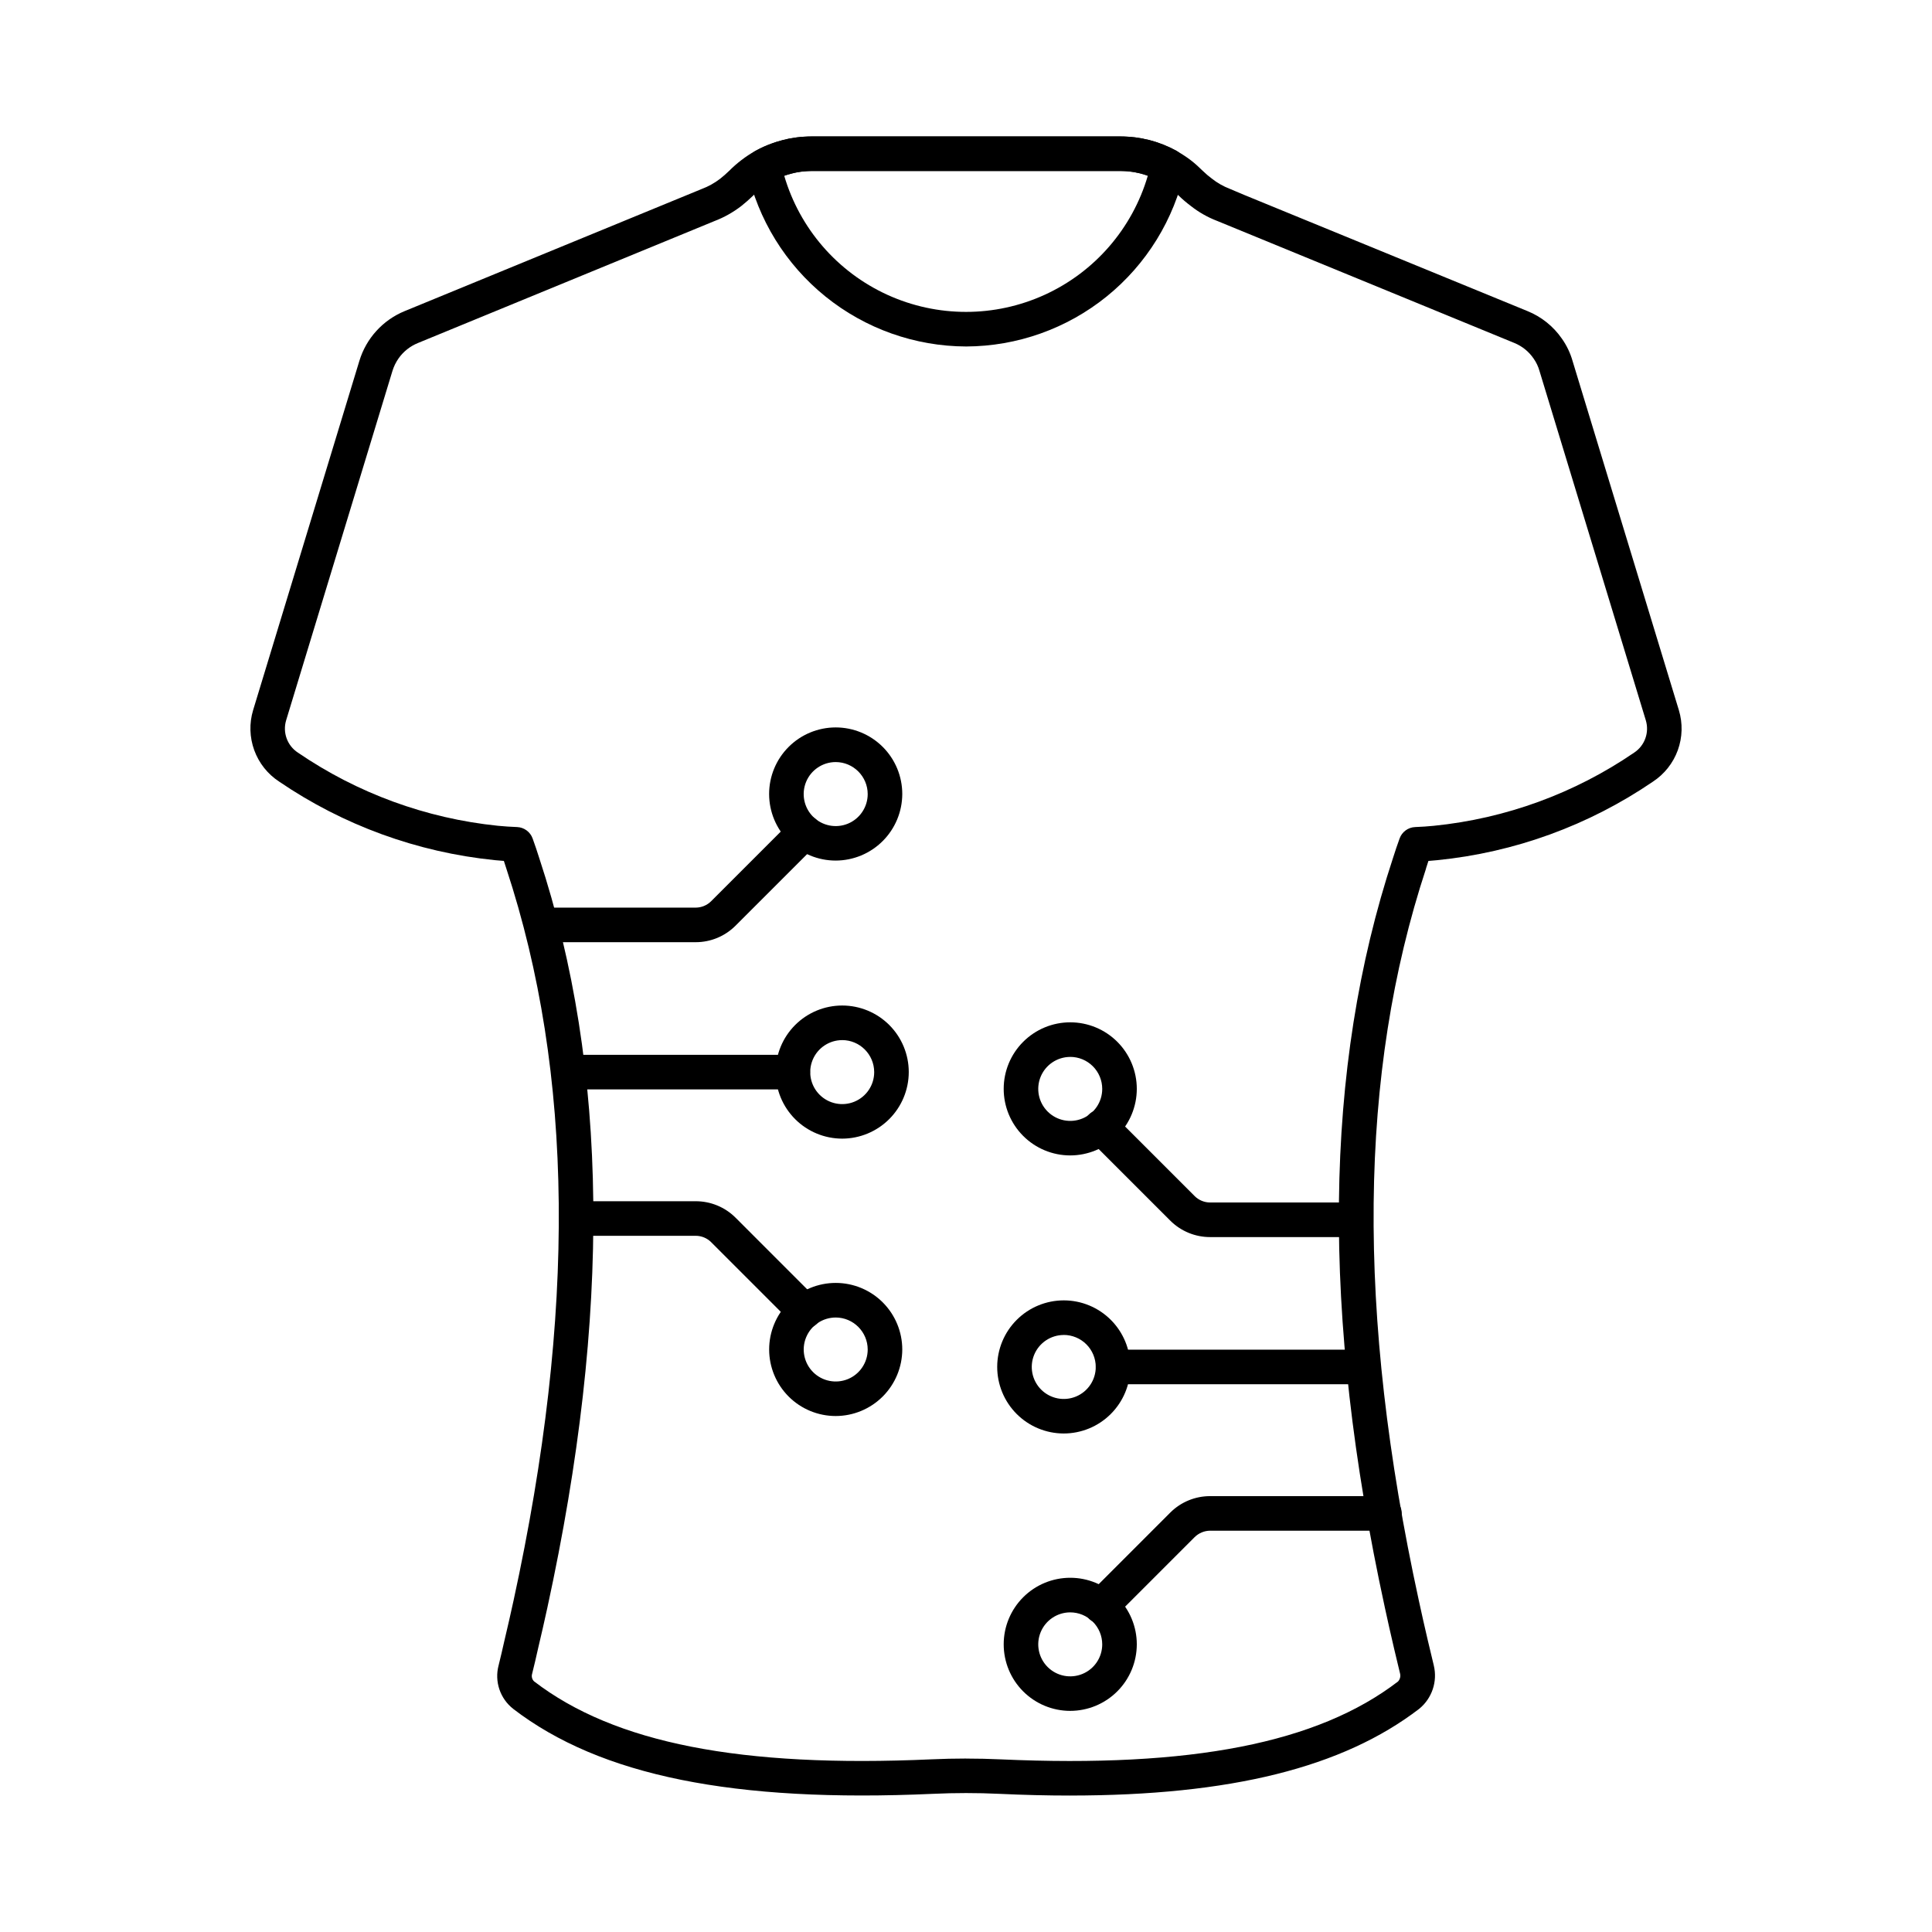
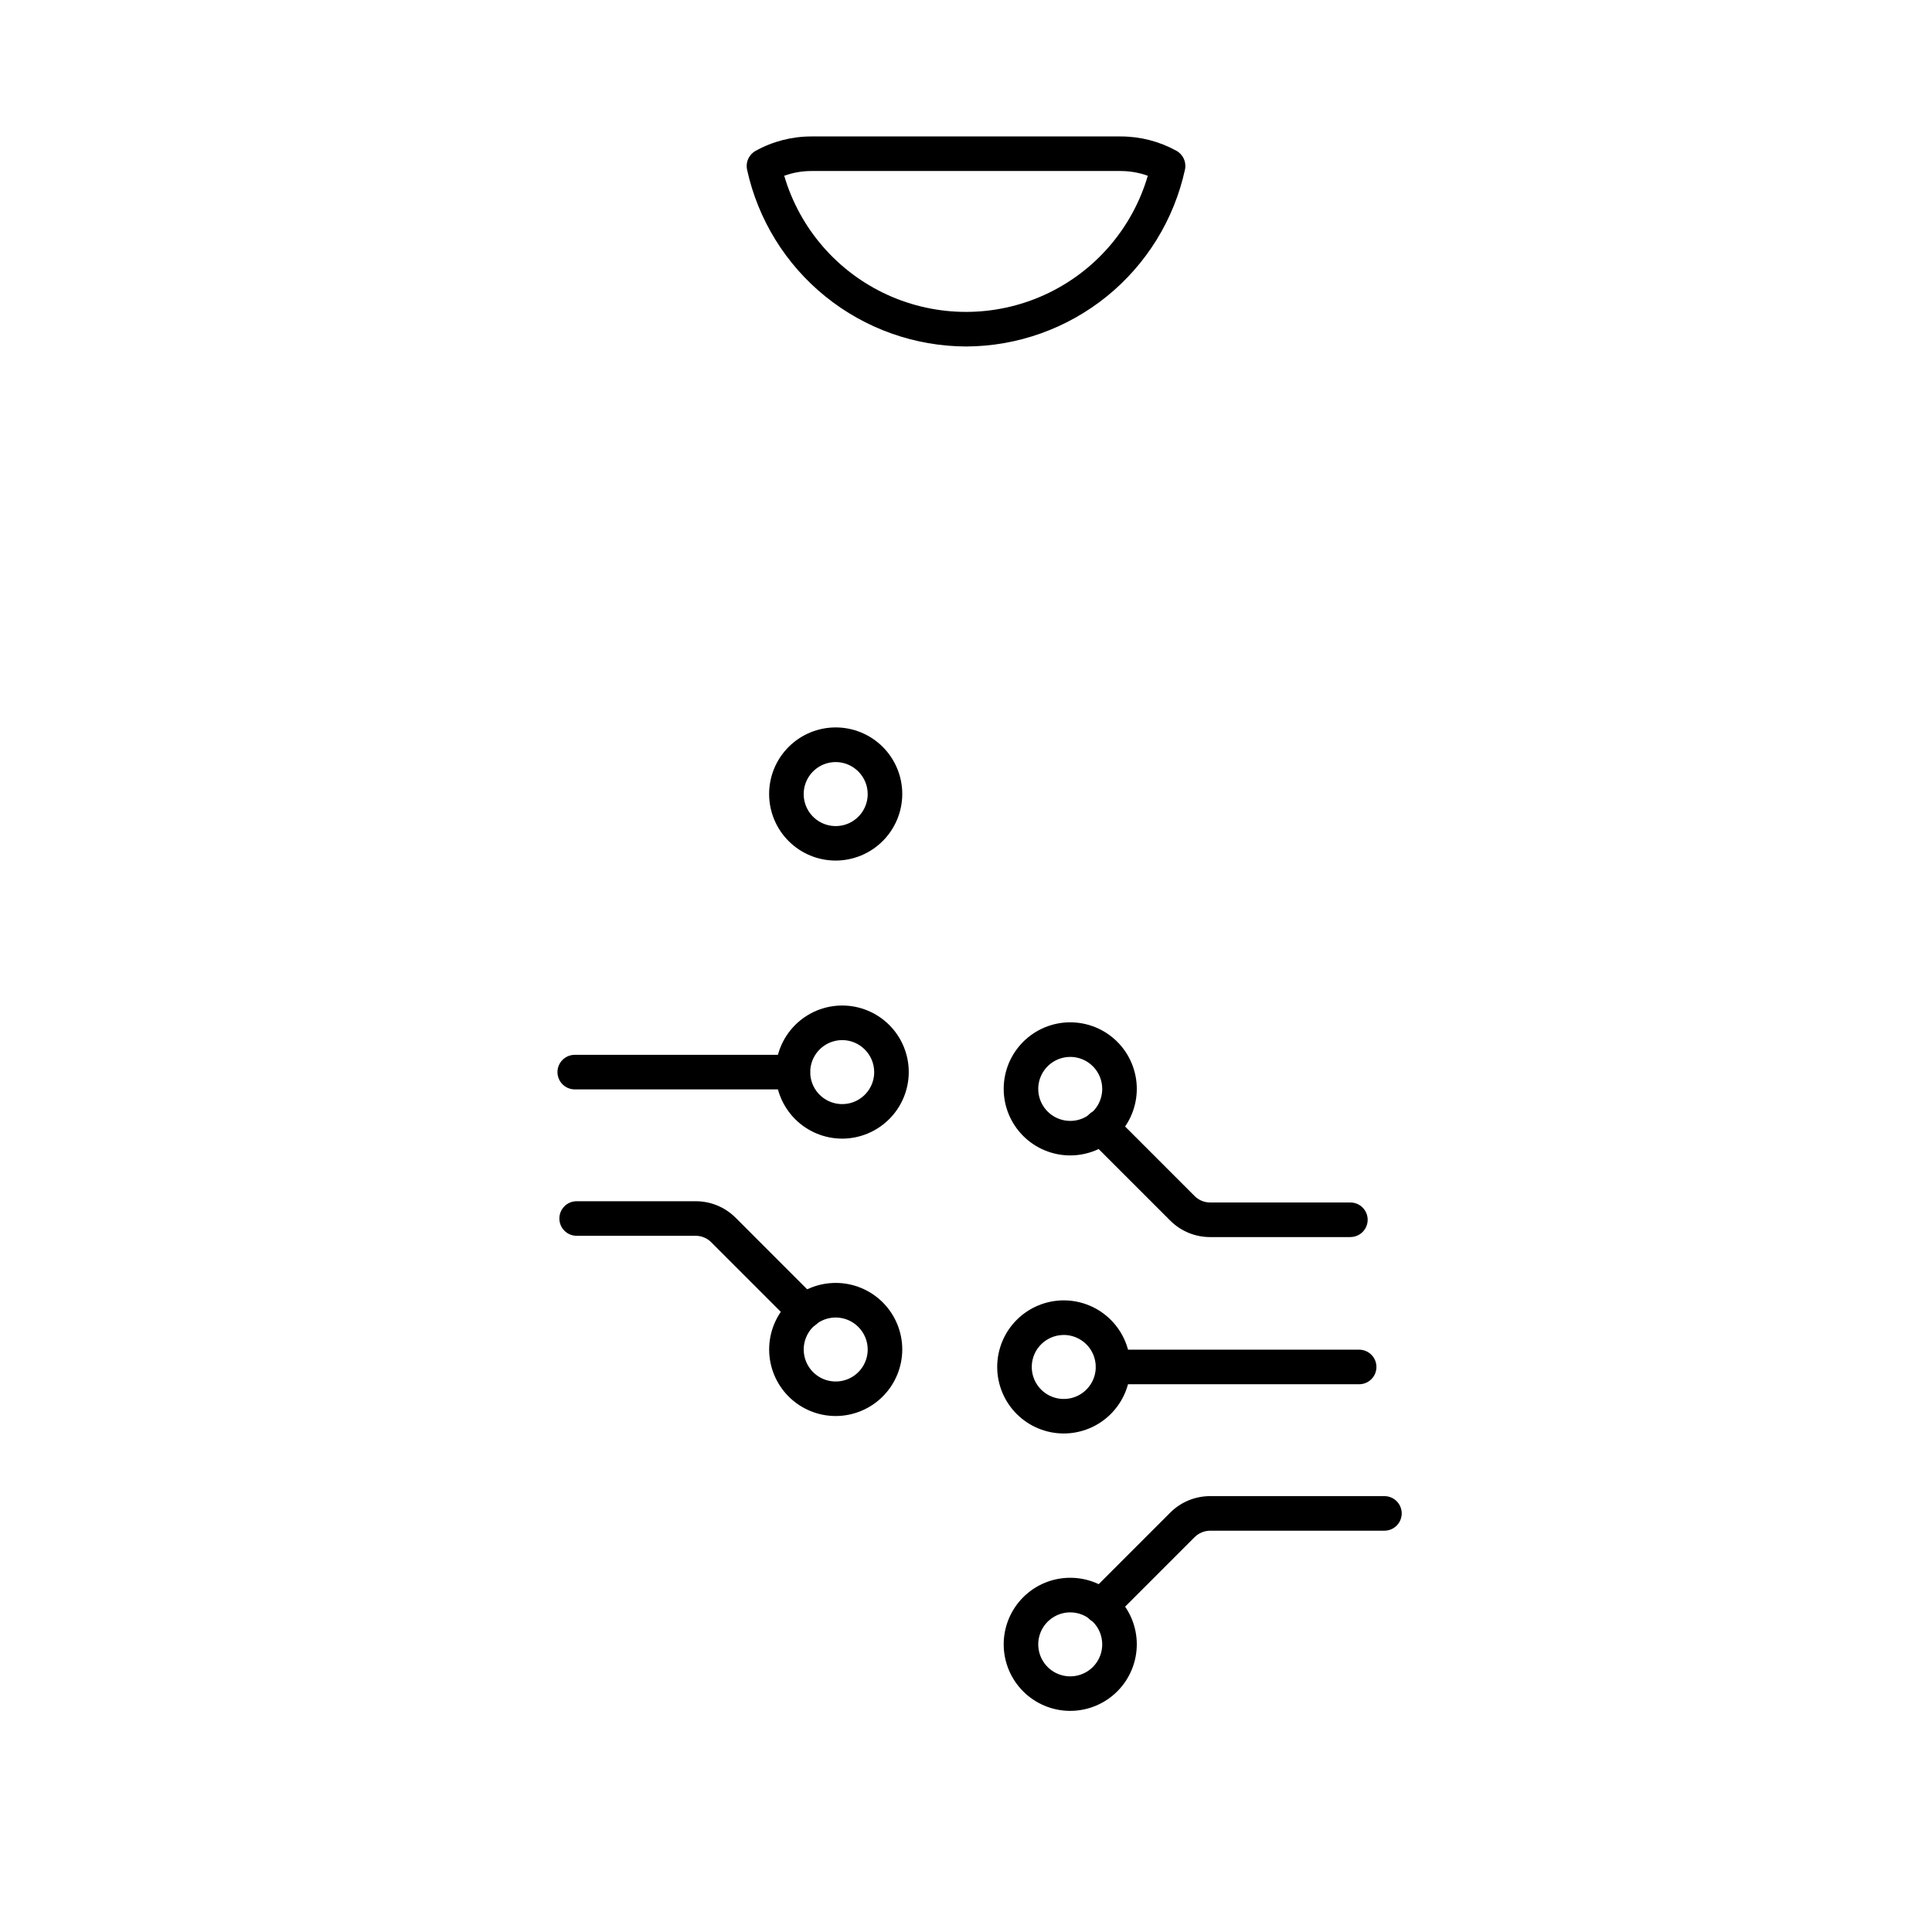
<svg xmlns="http://www.w3.org/2000/svg" fill="#000000" width="800px" height="800px" version="1.1" viewBox="144 144 512 512">
  <g>
-     <path d="m427.54 619.84c-5.988 0-12.234-0.152-18.738-0.457-5.824-0.273-11.727-0.273-17.539 0-52.82 2.379-88.18-4.789-111.27-22.523l0.004-0.004c-3.473-2.719-4.992-7.246-3.863-11.508 0.539-2.172 1.059-4.387 1.543-6.566 0.855-3.594 1.656-7.121 2.426-10.648 16.594-76.27 15.965-139.69-1.918-193.96-0.215-0.688-0.43-1.375-0.656-2.023-0.824-0.055-1.645-0.125-2.465-0.207l0.004-0.004c-20.469-2.074-40.094-9.227-57.094-20.812-3.039-1.984-5.352-4.902-6.594-8.312-1.242-3.41-1.352-7.133-0.305-10.605l28.164-92.582c1.82-5.977 6.231-10.816 12.012-13.188l78.719-32.359c1.75-0.656 3.394-1.57 4.879-2.711 0.832-0.66 1.633-1.359 2.394-2.102 2.055-2.066 4.383-3.84 6.922-5.277 1.434-0.797 2.934-1.465 4.488-1.996 0.676-0.266 1.367-0.484 2.074-0.656 0.406-0.129 0.82-0.238 1.242-0.324 0.438-0.129 0.887-0.234 1.34-0.312 1.223-0.23 2.461-0.387 3.707-0.457 0.723-0.043 1.344-0.078 1.918-0.078h82.074c0.566 0 1.109 0.027 1.672 0.062 0.988 0.062 1.621 0.105 2.215 0.188l0.004 0.004c0.199 0.027 0.402 0.066 0.598 0.117h0.141c0.402 0.055 0.832 0.113 1.27 0.211 0.156 0.035 0.309 0.078 0.457 0.125l0.25 0.047 0.004-0.004c0.477 0.074 0.945 0.18 1.402 0.328 0.684 0.176 1.355 0.387 2.016 0.633 0.883 0.293 1.746 0.641 2.586 1.039 0.457 0.18 0.902 0.391 1.328 0.637 0.195 0.086 0.391 0.18 0.59 0.289h0.004c0.188 0.098 0.371 0.211 0.547 0.332 0.613 0.348 1.148 0.664 1.656 1.004h0.004c1.234 0.797 2.398 1.691 3.488 2.676 0.559 0.512 1.062 0.98 1.562 1.477v-0.004c0.73 0.711 1.508 1.375 2.328 1.984 1.441 1.148 3.055 2.066 4.777 2.727l3.812 1.613 75.086 30.793c3.684 1.492 6.848 4.027 9.109 7.293 1.277 1.809 2.242 3.82 2.844 5.953l28.164 92.52c1.051 3.473 0.953 7.195-0.285 10.605-1.238 3.41-3.551 6.332-6.586 8.324-17.02 11.613-36.68 18.773-57.184 20.816-0.754 0.082-1.535 0.141-2.32 0.203-0.215 0.648-0.426 1.297-0.633 1.957v0.07c-17.863 54.234-18.508 117.67-1.918 193.92 0.77 3.531 1.539 7.019 2.371 10.535l0.211 0.879c0.457 1.949 0.918 3.926 1.402 5.871l-0.004-0.008c1.016 4.238-0.477 8.684-3.844 11.449-20.289 15.578-49.984 23.004-92.59 23.004zm-27.512-9.801c3.074 0 6.144 0.07 9.195 0.211 50.516 2.262 83.977-4.301 105.27-20.641 0.512-0.555 0.715-1.324 0.547-2.059-0.457-1.91-0.953-3.926-1.418-5.926l-0.203-0.859c-0.848-3.566-1.625-7.117-2.41-10.699-16.945-77.891-16.242-142.9 2.156-198.71 0.547-1.742 1.125-3.449 1.746-5.156v-0.004c0.633-1.75 2.262-2.941 4.121-3.016 1.664-0.07 3.324-0.164 4.957-0.336 19.031-1.918 37.277-8.582 53.07-19.383 2.82-1.855 4.078-5.348 3.094-8.578l-28.18-92.598c-0.328-1.172-0.855-2.273-1.555-3.266-1.254-1.844-3.027-3.277-5.094-4.125l-78.852-32.383 0.004 0.004c-2.488-0.961-4.82-2.289-6.914-3.945-1.109-0.832-2.168-1.734-3.168-2.699-0.457-0.457-0.895-0.867-1.305-1.246-0.73-0.66-1.516-1.258-2.348-1.789-0.488-0.328-0.918-0.559-1.332-0.797l-0.156-0.098v0.004c-0.211-0.094-0.414-0.203-0.613-0.32-0.211-0.129-0.434-0.238-0.664-0.328-0.656-0.309-1.328-0.578-2.019-0.809-0.547-0.203-0.98-0.32-1.375-0.43-0.152-0.035-0.305-0.082-0.457-0.133-0.207-0.027-0.414-0.066-0.617-0.117l-0.32-0.062c-0.16-0.035-0.324-0.086-0.48-0.137l-1.152-0.137-0.293-0.055c-0.27-0.027-0.547-0.047-0.812-0.062-0.676-0.023-1.047-0.043-1.438-0.043h-82.078c-0.402 0-0.828 0.027-1.242 0.055h0.004c-0.918 0.055-1.828 0.172-2.727 0.348-0.293 0.051-0.582 0.117-0.867 0.203-0.32 0.066-0.641 0.152-0.953 0.254-0.438 0.102-0.871 0.238-1.293 0.402-1.109 0.363-2.184 0.82-3.207 1.375-1.832 1.035-3.512 2.32-4.988 3.82-1.02 0.996-2.09 1.938-3.207 2.824-2.168 1.672-4.566 3.019-7.125 3.996l-78.598 32.324c-2.059 0.84-3.832 2.25-5.109 4.066-0.715 1.023-1.266 2.152-1.629 3.344l-28.16 92.543c-0.984 3.234 0.281 6.731 3.109 8.582 15.77 10.773 33.977 17.438 52.977 19.387 1.734 0.176 3.402 0.27 5.106 0.34 1.859 0.074 3.488 1.27 4.121 3.019 0.621 1.719 1.203 3.434 1.754 5.188 18.391 55.781 19.098 120.8 2.148 198.71-0.781 3.586-1.598 7.172-2.449 10.75-0.484 2.195-1.02 4.484-1.594 6.777-0.199 0.699 0.004 1.453 0.527 1.957 21.32 16.371 54.773 22.934 105.3 20.664 3.051-0.141 6.117-0.211 9.191-0.211z" />
    <path d="m400.03 235.82c-13.566-0.043-26.711-4.711-37.266-13.234-10.555-8.52-17.887-20.387-20.789-33.637-0.422-1.973 0.496-3.988 2.258-4.965 4.516-2.504 9.59-3.82 14.754-3.824h82.035c5.16 0 10.238 1.309 14.754 3.805 1.766 0.977 2.68 2.992 2.258 4.965-2.891 13.25-10.211 25.117-20.758 33.645-10.547 8.523-23.688 13.195-37.246 13.246zm-48.203-45.242c4.102 13.977 14.066 25.484 27.316 31.539 13.25 6.051 28.477 6.051 41.723 0 13.25-6.055 23.219-17.562 27.316-31.539-2.297-0.824-4.719-1.254-7.16-1.258h-82.035c-2.441 0.004-4.863 0.43-7.16 1.258z" />
    <path d="m357.29 496.12c-1.215 0-2.379-0.484-3.238-1.34l-21.566-21.566v-0.004c-1.094-1.098-2.574-1.711-4.121-1.711h-31.547c-2.527 0-4.578-2.051-4.578-4.582 0-2.527 2.051-4.578 4.578-4.578h31.531c3.984-0.012 7.809 1.57 10.617 4.394l21.562 21.566v0.004c1.309 1.309 1.699 3.277 0.992 4.988s-2.379 2.828-4.231 2.828z" />
    <path d="m365.47 519.26c-4.676 0-9.164-1.855-12.473-5.164-3.305-3.309-5.164-7.797-5.164-12.473 0-4.68 1.859-9.164 5.168-12.473 3.309-3.309 7.793-5.164 12.473-5.164 4.68 0 9.164 1.859 12.473 5.168 3.305 3.309 5.164 7.797 5.164 12.473-0.012 4.676-1.875 9.156-5.18 12.461-3.305 3.305-7.785 5.164-12.461 5.172zm0-26.105c-3.43 0-6.519 2.066-7.832 5.234s-0.586 6.812 1.84 9.238c2.422 2.426 6.07 3.148 9.238 1.84 3.168-1.312 5.234-4.406 5.234-7.836-0.016-4.676-3.801-8.465-8.48-8.48z" />
-     <path d="m328.35 393.69h-39.473c-2.527 0-4.578-2.051-4.578-4.578 0-2.531 2.051-4.582 4.578-4.582h39.473c1.547 0 3.031-0.617 4.121-1.711l21.57-21.57c1.797-1.734 4.652-1.711 6.418 0.059 1.766 1.766 1.793 4.621 0.055 6.418l-21.566 21.566c-2.805 2.824-6.621 4.406-10.598 4.398z" />
    <path d="m365.47 372.06c-4.68 0.004-9.168-1.855-12.477-5.164-3.309-3.309-5.168-7.793-5.168-12.473-0.004-4.68 1.855-9.168 5.164-12.477 3.309-3.312 7.797-5.168 12.477-5.172 4.68 0 9.168 1.859 12.477 5.168 3.309 3.309 5.168 7.797 5.168 12.477-0.012 4.676-1.871 9.156-5.18 12.461-3.305 3.309-7.785 5.172-12.461 5.18zm0-26.105c-3.43 0-6.523 2.066-7.84 5.234-1.312 3.172-0.59 6.82 1.84 9.246 2.426 2.426 6.074 3.152 9.246 1.84 3.168-1.316 5.234-4.41 5.234-7.844-0.016-4.676-3.805-8.461-8.48-8.477z" />
    <path d="m354.1 432.7h-57.781c-2.531 0-4.582-2.051-4.582-4.578 0-2.531 2.051-4.582 4.582-4.582h57.781c2.527 0 4.578 2.051 4.578 4.582 0 2.527-2.051 4.578-4.578 4.578z" />
    <path d="m367.19 445.75c-4.68-0.004-9.164-1.863-12.473-5.172-3.305-3.309-5.164-7.793-5.16-12.473 0-4.676 1.859-9.164 5.168-12.469 3.309-3.309 7.797-5.164 12.473-5.164 4.68 0 9.164 1.859 12.473 5.168 3.305 3.309 5.164 7.797 5.16 12.477-0.008 4.672-1.871 9.152-5.18 12.457-3.305 3.305-7.785 5.168-12.461 5.176zm0-26.105v-0.004c-3.43 0.004-6.519 2.07-7.828 5.238-1.312 3.168-0.586 6.812 1.836 9.234 2.426 2.426 6.07 3.152 9.238 1.84 3.168-1.312 5.234-4.398 5.234-7.828-0.008-4.684-3.801-8.477-8.48-8.492z" />
    <path d="m435.77 574.27c-1.852 0-3.523-1.113-4.231-2.828-0.707-1.711-0.316-3.68 0.992-4.988l21.566-21.566c2.809-2.824 6.629-4.406 10.609-4.398h46.18c2.531 0 4.582 2.051 4.582 4.578 0 2.531-2.051 4.582-4.582 4.582h-46.18c-1.547 0.012-3.023 0.625-4.121 1.711l-21.562 21.566v0.004c-0.863 0.863-2.035 1.344-3.254 1.34z" />
    <path d="m427.59 597.4c-4.676-0.008-9.156-1.875-12.457-5.184-3.301-3.312-5.152-7.801-5.144-12.477 0.004-4.676 1.867-9.156 5.176-12.461 3.309-3.301 7.793-5.156 12.469-5.152 4.676 0 9.16 1.859 12.465 5.168 3.305 3.305 5.164 7.789 5.164 12.465-0.004 4.684-1.867 9.172-5.184 12.48-3.312 3.309-7.809 5.164-12.488 5.16zm0-26.105c-3.426 0.016-6.508 2.09-7.809 5.262-1.301 3.168-0.566 6.809 1.863 9.227s6.074 3.133 9.234 1.816c3.164-1.312 5.227-4.406 5.223-7.832-0.004-2.254-0.902-4.41-2.5-6s-3.762-2.481-6.012-2.473z" />
    <path d="m501.87 471.84h-37.156c-3.981 0.012-7.801-1.57-10.609-4.391l-21.586-21.574c-0.859-0.859-1.34-2.027-1.34-3.246 0-1.215 0.484-2.383 1.348-3.242 1.793-1.793 4.699-1.789 6.488 0.004l21.566 21.57v0.004c1.094 1.094 2.578 1.711 4.125 1.707h37.16-0.004c2.531 0 4.582 2.051 4.582 4.578 0 2.531-2.051 4.582-4.582 4.582z" />
    <path d="m427.59 450.2c-4.676-0.008-9.156-1.875-12.457-5.188-3.301-3.312-5.152-7.797-5.144-12.473 0.004-4.676 1.867-9.16 5.176-12.461 3.312-3.305 7.797-5.156 12.473-5.152 4.676 0 9.16 1.863 12.465 5.168 3.305 3.309 5.16 7.793 5.16 12.469-0.004 4.684-1.867 9.172-5.184 12.48-3.312 3.305-7.809 5.16-12.488 5.156zm0-26.105c-3.426 0.016-6.508 2.09-7.809 5.258-1.301 3.172-0.566 6.809 1.863 9.227 2.426 2.418 6.07 3.137 9.234 1.82 3.164-1.312 5.223-4.402 5.223-7.828 0-2.254-0.898-4.418-2.496-6.012-1.598-1.59-3.762-2.481-6.016-2.473z" />
    <path d="m504.19 510.84h-65.223c-2.527 0-4.578-2.051-4.578-4.578 0-2.531 2.051-4.582 4.578-4.582h65.223c2.527 0 4.578 2.051 4.578 4.582 0 2.527-2.051 4.578-4.578 4.578z" />
    <path d="m425.87 523.89c-4.676-0.012-9.156-1.875-12.457-5.188-3.301-3.312-5.148-7.801-5.144-12.477 0.008-4.676 1.871-9.156 5.18-12.457 3.309-3.305 7.797-5.156 12.473-5.156 4.676 0.004 9.156 1.863 12.461 5.172 3.305 3.309 5.164 7.793 5.164 12.469-0.008 4.68-1.871 9.168-5.188 12.477-3.312 3.309-7.805 5.164-12.488 5.16zm0-26.105c-3.426 0.016-6.508 2.09-7.809 5.258-1.297 3.172-0.562 6.812 1.867 9.23 2.43 2.414 6.074 3.133 9.238 1.816 3.164-1.32 5.223-4.41 5.219-7.836-0.004-2.254-0.902-4.414-2.5-6.004-1.598-1.59-3.762-2.481-6.016-2.477z" />
  </g>
</svg>